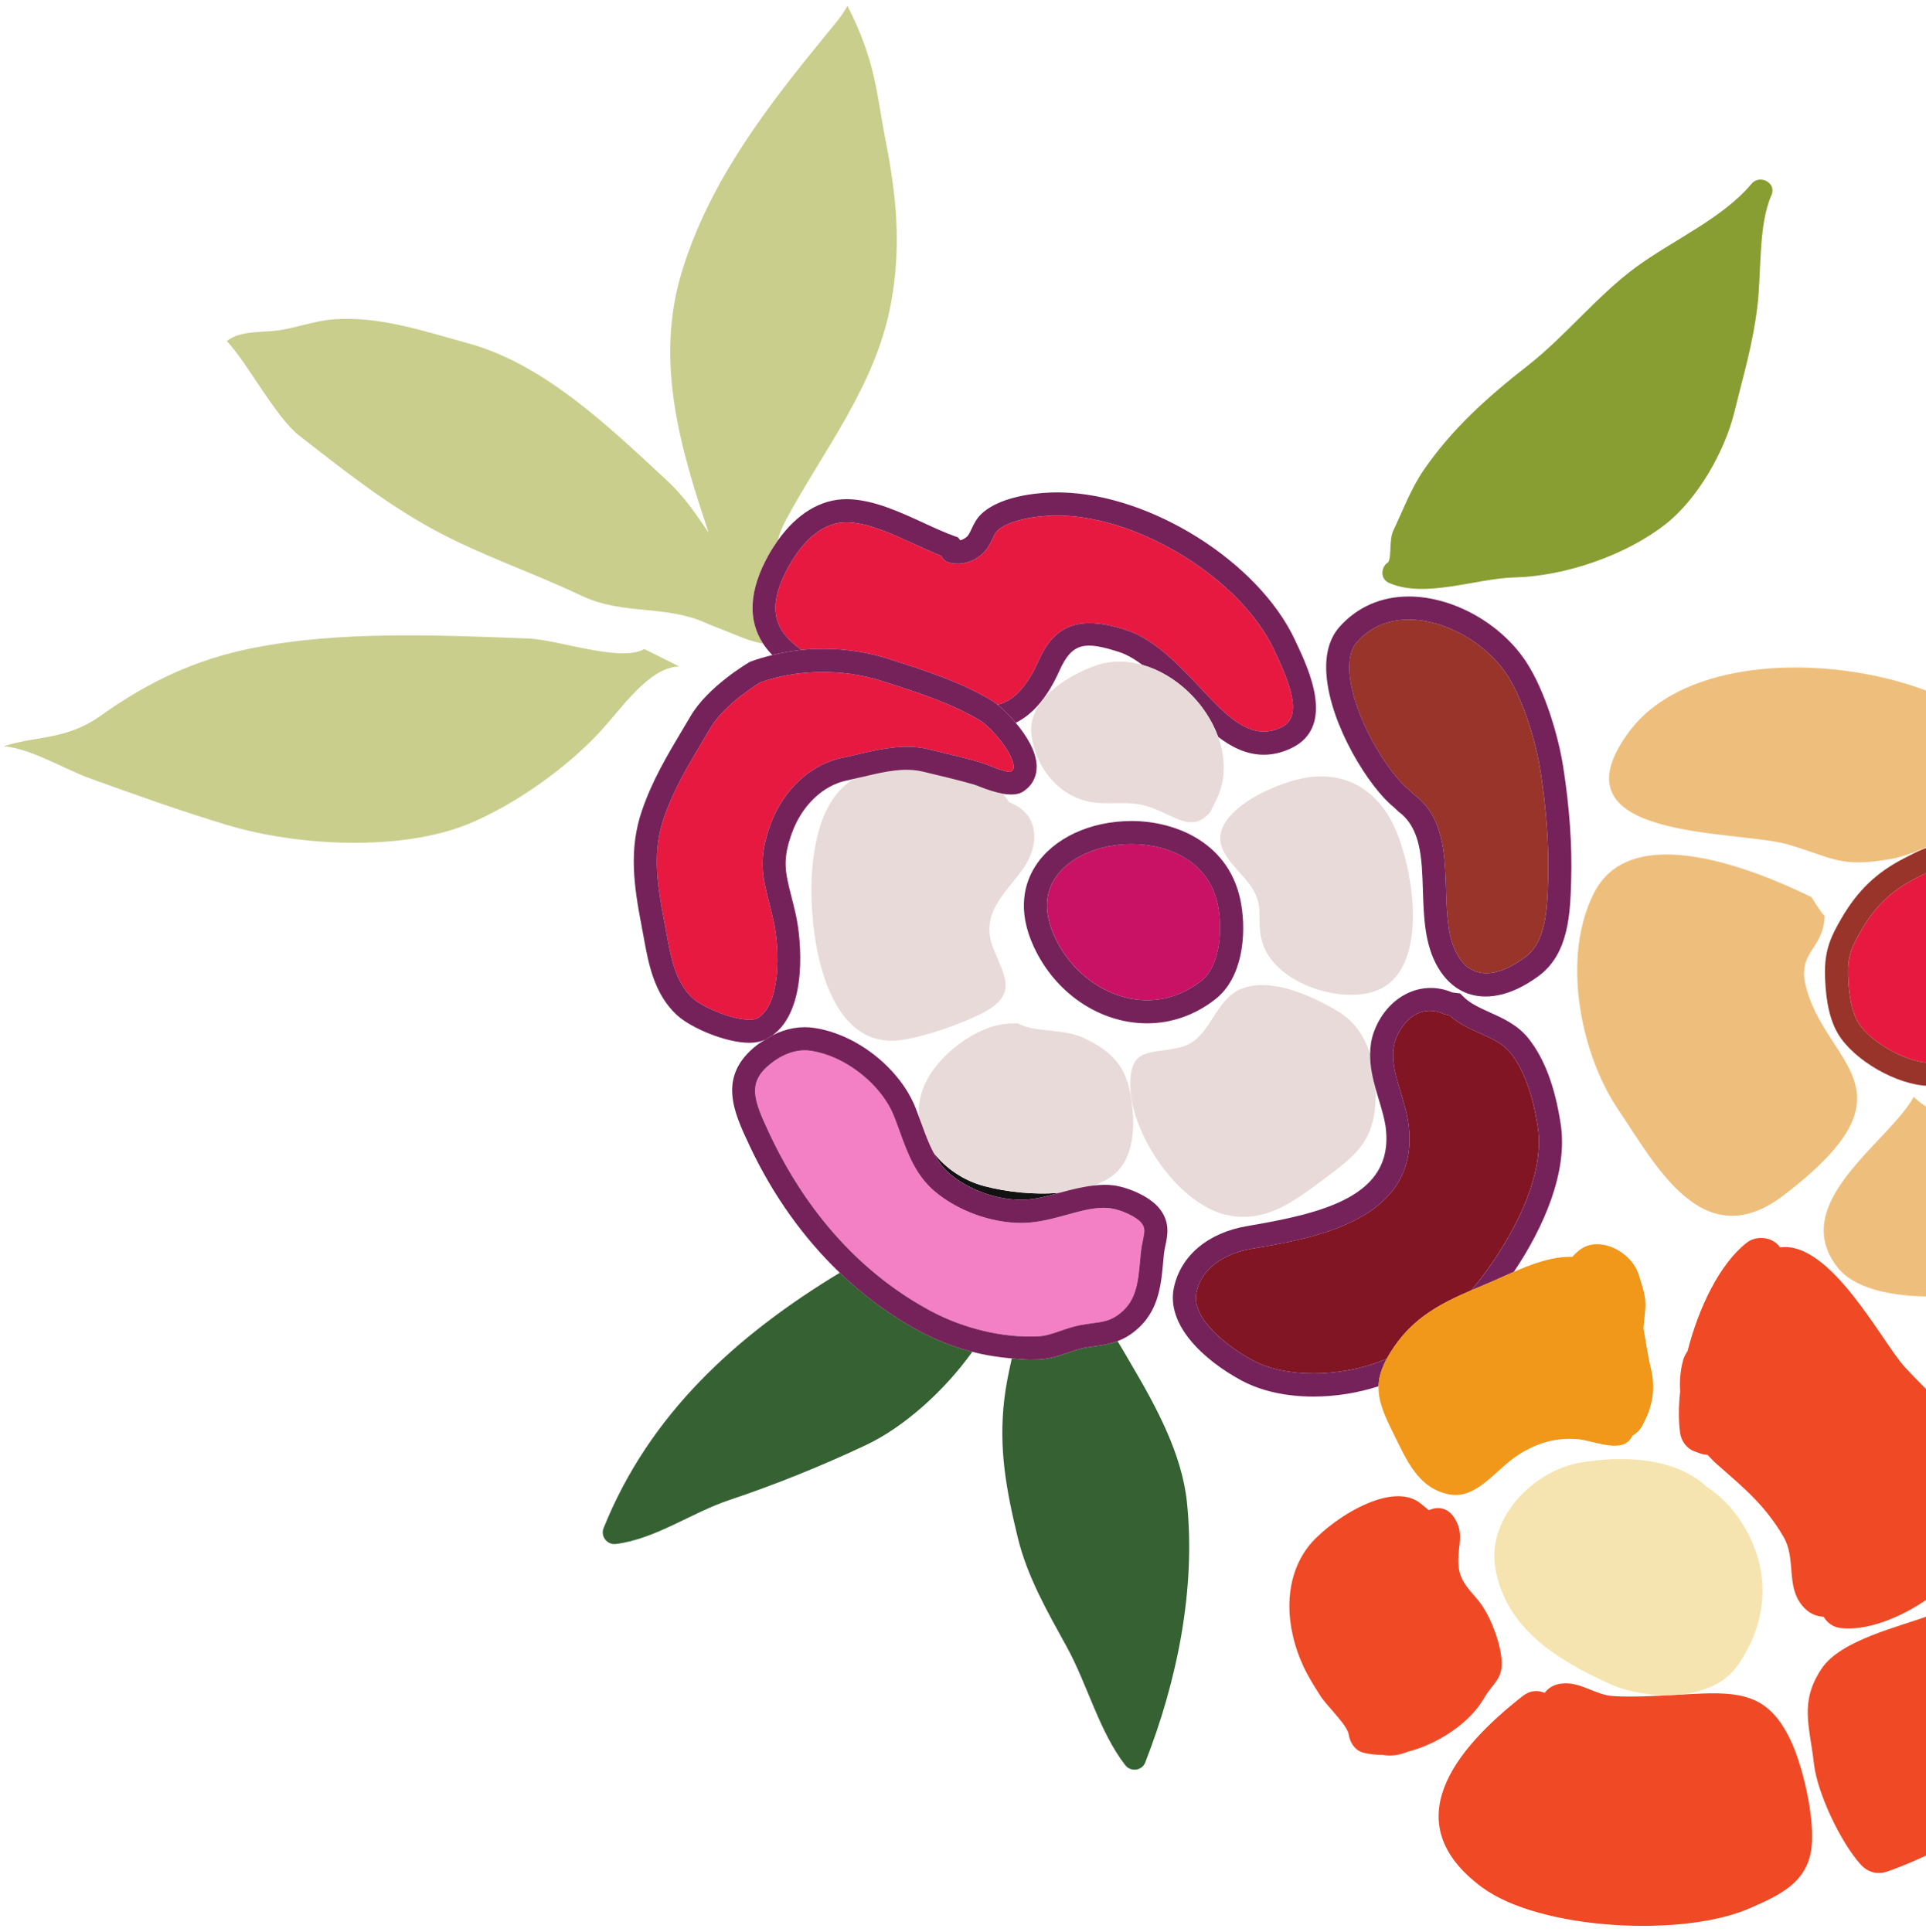
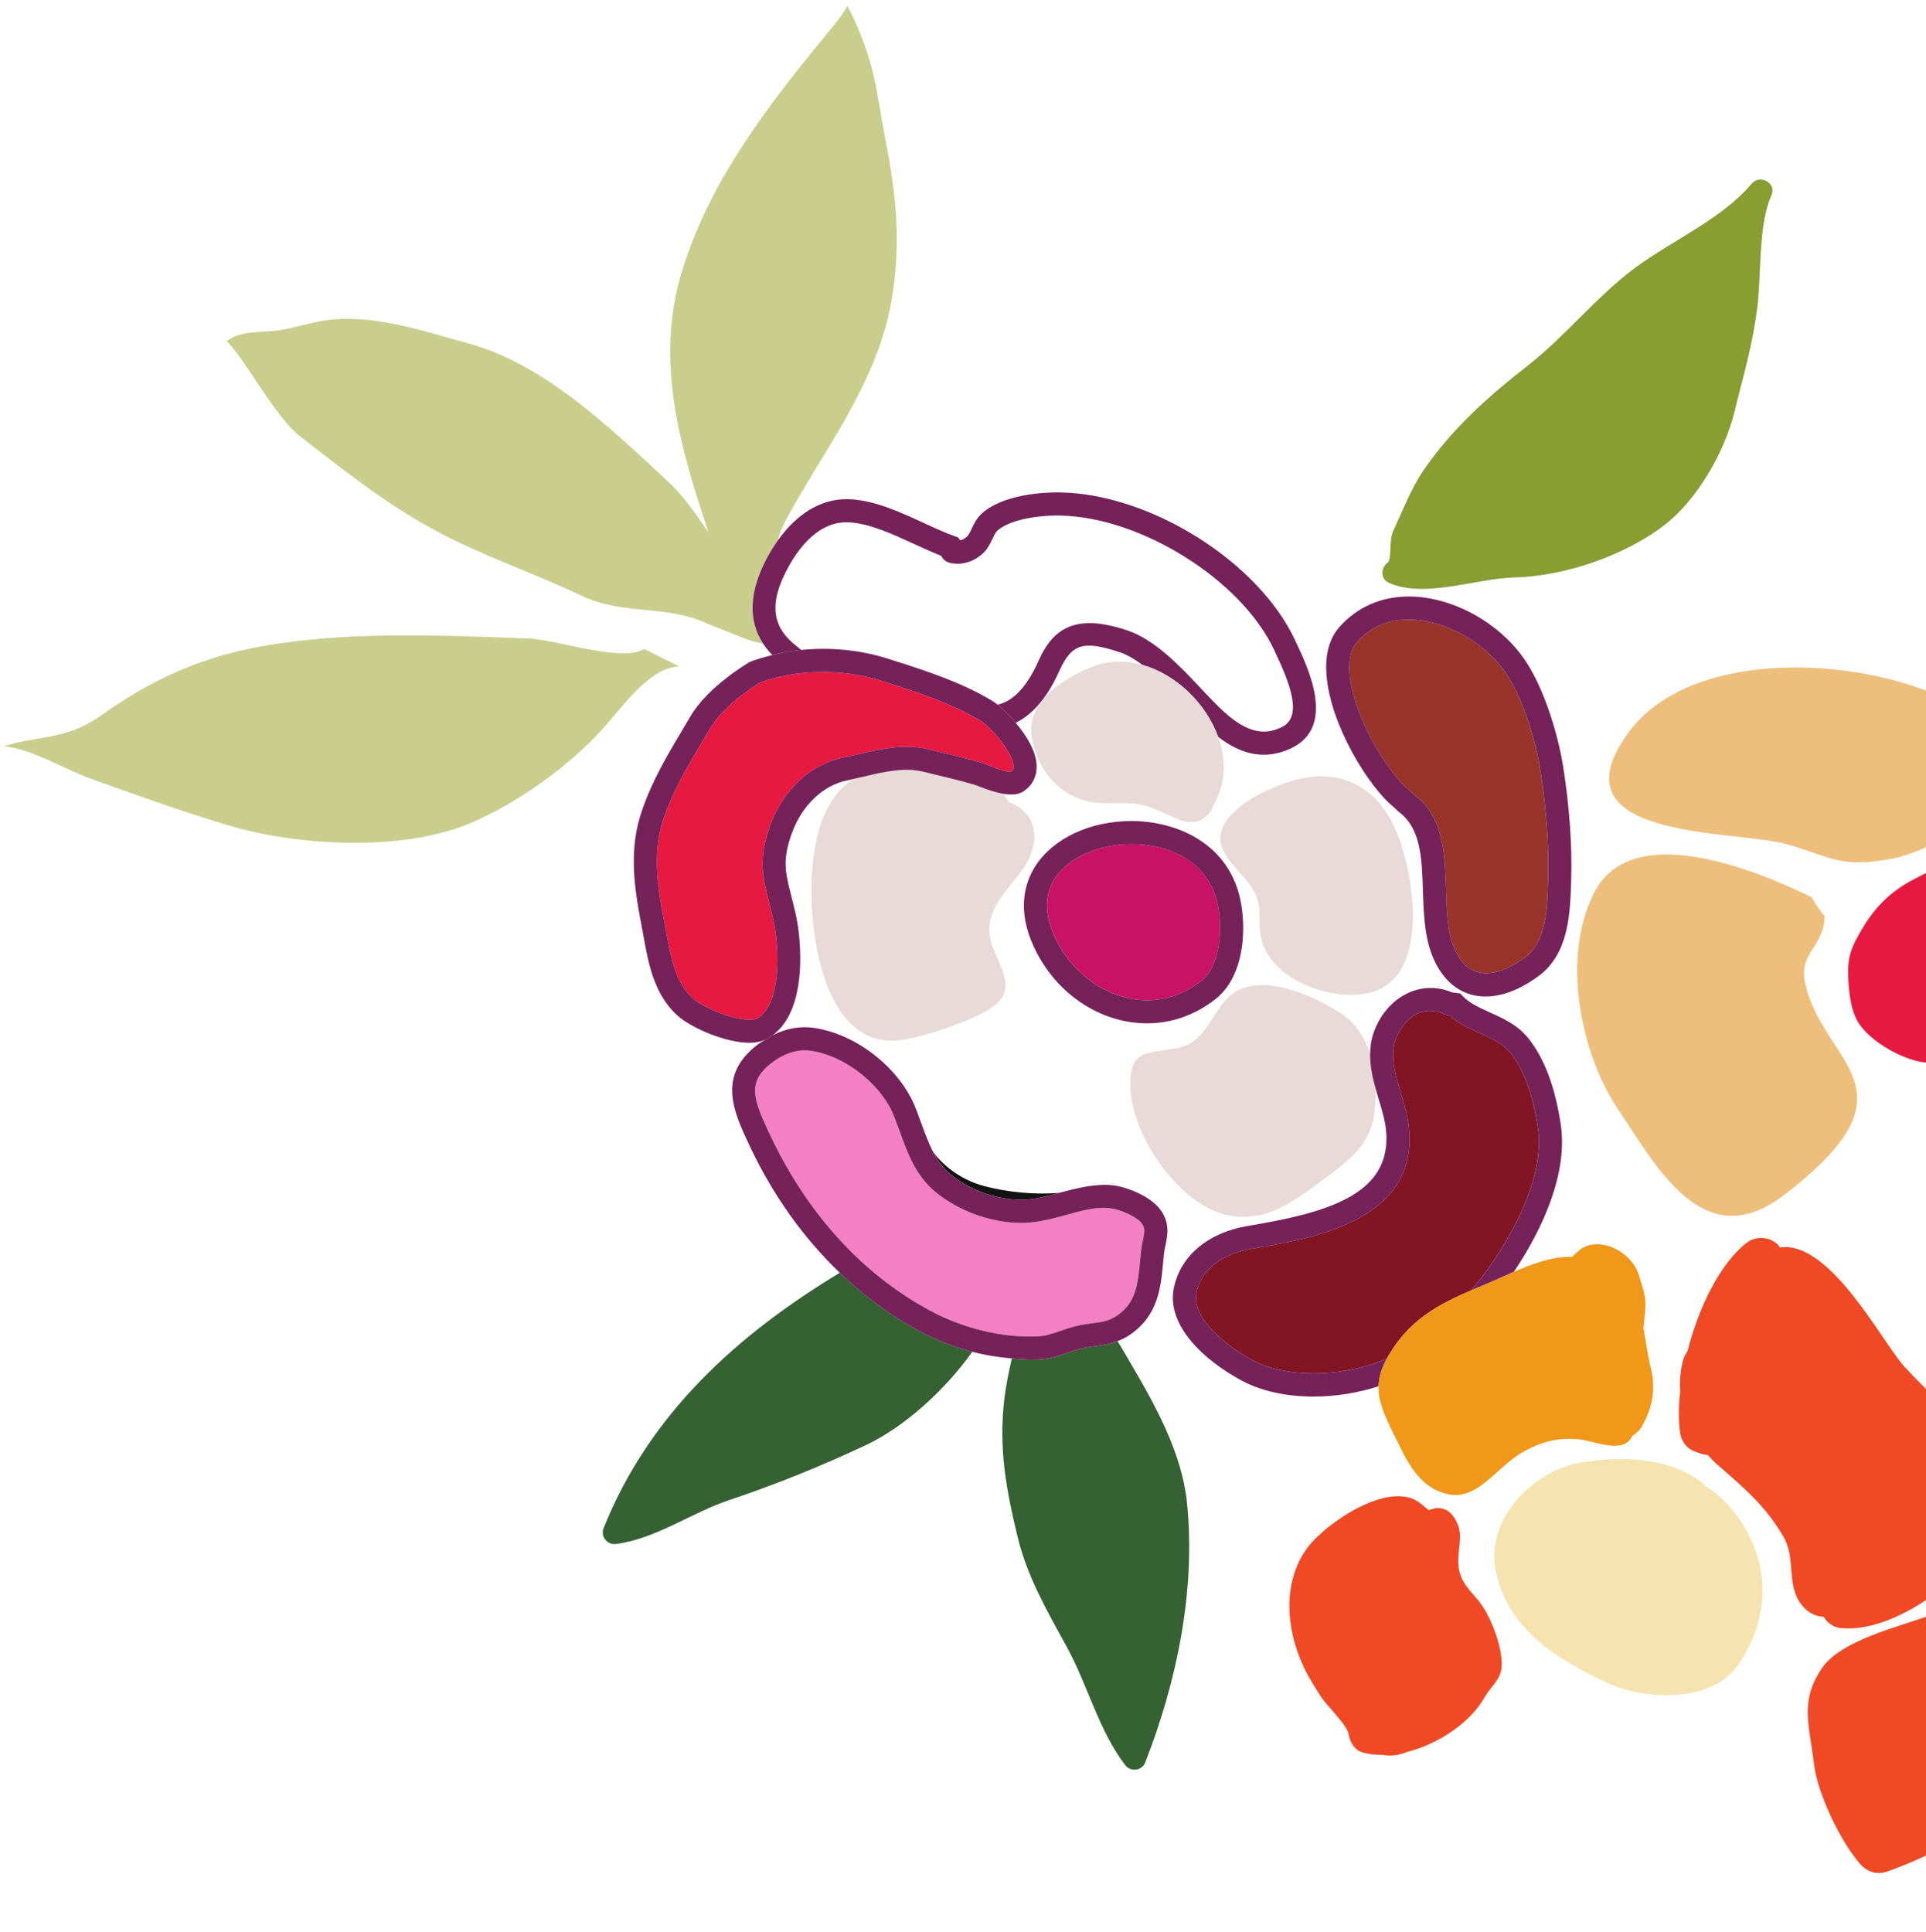
<svg xmlns="http://www.w3.org/2000/svg" width="318" height="319" viewBox="0 0 318 319" fill="none">
  <path d="M162.583 195.873C159.192 194.995 156.16 192.968 154.141 190.33C154.839 191.654 155.672 192.849 156.806 193.808C159.956 196.461 164.484 198.111 168.627 198.111L169.051 198.103C170.914 198.054 172.869 197.523 174.931 196.958C170.677 197.335 166.141 196.804 162.583 195.873Z" fill="#121212" />
  <path d="M138.656 210.158C121.672 220.436 107.232 233.459 99.657 252.33C99.111 253.678 100.252 255.132 101.688 254.949C108.286 254.109 114.193 249.757 120.523 247.652C127.904 245.2 136.002 241.917 143.051 238.577C149.171 235.671 155.799 229.829 160.538 223.216C157.567 222.433 154.65 221.319 151.943 219.875C147.121 217.298 142.684 214.01 138.656 210.158Z" fill="#366233" />
  <path d="M186.897 225.482C186.049 224.038 185.309 222.725 184.514 221.453C183.243 221.935 182.014 222.129 180.822 222.29C180.257 222.37 179.673 222.446 179.055 222.569C178.073 222.755 177.187 223.073 176.313 223.374C174.851 223.878 173.339 224.405 171.479 224.485C171.032 224.505 170.582 224.508 170.128 224.508C169.112 224.508 168.085 224.397 167.058 224.309C166.558 226.547 166.084 228.784 165.821 231.025C164.858 239.2 166.134 246.012 168.05 253.927C169.635 260.411 172.949 266.15 176.149 271.973C179.539 278.131 181.487 285.939 185.813 291.498C186.695 292.617 188.566 292.384 189.081 291.047C194.346 277.612 197.454 262.465 195.981 248.097C195.16 240.094 190.906 232.29 186.897 225.482Z" fill="#366233" />
  <path d="M295.082 139.414C302.699 141.621 303.749 143.377 312.466 141.788C317.994 140.765 328.174 134.619 328.174 134.619C347.754 115.611 285.597 98.422 268.98 120.827C255.59 138.887 286.67 136.99 295.082 139.414Z" fill="#EEBF7C" />
  <path d="M301.264 151.25C300.607 150.651 299.099 148.142 299.099 148.142C289.897 143.641 269.523 135.287 263.269 147.295C257.664 158.04 261.005 174.083 267.179 183.213C273.429 192.457 281.195 207.519 294.479 197.386C317.659 179.684 301.1 175.87 298.091 162.514C296.869 157.107 301.13 156.661 301.264 151.25Z" fill="#EEBF7C" />
-   <path d="M359.227 189.692C359.384 189.342 359.548 188.982 359.674 188.632C365.443 172.289 352.038 173.656 340.686 168.891C340.686 168.891 327.639 192.284 315.971 181.116C311.908 188.593 295.097 198.608 303.375 209.257C308.747 216.172 327.464 214.525 335.054 211.27C343.137 207.779 354.745 198.917 358.864 190.514L357.379 187.993L359.227 189.692Z" fill="#EEBF7C" />
  <path d="M331.585 146.769C329.145 144.91 325.476 142.92 322.479 142.92C322.192 142.92 321.913 142.935 321.638 142.978C319.733 143.248 317.962 144.168 316.091 145.138C312.257 147.132 309.649 149.633 307.378 153.512C305.728 156.345 305.064 157.819 305.148 160.992C305.255 164.569 305.782 167.112 306.767 168.762C308.718 172.011 314.655 175.409 318.527 175.485L318.985 175.494C323.151 175.494 326.9 174.237 331.925 171.167C335.052 169.258 336.396 166.948 337.057 162.332C337.744 157.521 337.698 154.032 335.418 150.461C334.548 149.09 333.047 147.888 331.585 146.769Z" fill="#E81941" />
-   <path d="M337.051 162.331C336.39 166.948 335.046 169.258 331.919 171.167C326.895 174.236 323.145 175.494 318.979 175.494L318.521 175.485C314.649 175.409 308.712 172.011 306.761 168.761C305.776 167.111 305.249 164.568 305.142 160.992C305.058 157.818 305.723 156.344 307.372 153.512C309.644 149.633 312.252 147.131 316.085 145.138C317.956 144.168 319.728 143.248 321.633 142.978C321.908 142.934 322.187 142.92 322.473 142.92C325.47 142.92 329.14 144.909 331.579 146.769C333.042 147.888 334.542 149.09 335.413 150.461C337.692 154.031 337.738 157.521 337.051 162.331ZM333.897 143.732C331.896 142.21 326.28 138.479 321.091 139.197C318.54 139.564 316.398 140.675 314.325 141.755C309.808 144.096 306.742 147.032 304.073 151.587C302.34 154.565 301.213 156.841 301.324 161.098C301.408 163.809 301.717 167.757 303.485 170.721C306.116 175.107 313.248 179.197 318.441 179.303L318.979 179.312C325.092 179.312 329.957 176.837 333.909 174.424C338.697 171.507 340.14 167.696 340.831 162.874C341.453 158.518 341.846 153.446 338.639 148.414C337.433 146.512 335.558 145 333.897 143.732Z" fill="#983429" />
  <path d="M126.854 91.712C127.343 90.834 127.866 90.033 128.401 89.272C128.687 88.165 129.122 87.047 129.749 85.882C135.968 74.327 144.594 63.653 147.095 50.174C148.84 40.761 148.053 32.457 146.213 23.156C144.746 15.691 144.639 10.159 139.928 0.973C138.824 2.893 137.862 3.932 136.514 5.582C126.847 17.384 117.114 29.853 112.544 45C108.107 59.727 112.311 73.972 117.003 87.943C114.884 84.881 113.006 81.995 110.192 79.41C100.822 70.727 89.97 60.155 77.313 56.692C70.089 54.717 62.617 52.13 54.958 52.739C51.937 52.98 48.936 54.134 45.981 54.553C43.32 54.923 39.605 54.553 37.447 56.321C40.788 59.803 45.477 68.879 49.433 71.957C56.542 77.494 63.621 83.114 71.571 87.436C79.379 91.693 87.905 94.512 95.973 98.352C103.021 101.701 109.963 99.727 116.988 103.064L121.425 104.828C122.337 105.228 124.296 105.989 125.988 106.275C123.426 102.335 123.678 97.462 126.854 91.712Z" fill="#C9CE8D" />
-   <path d="M171.43 109.202C172.831 106.079 174.931 102.89 179.891 102.89C181.579 102.89 183.56 103.265 185.947 104.033C190.655 105.548 194.859 110.027 198.234 113.623L199.154 114.602C201.777 117.365 205.046 120.806 208.661 120.806C209.654 120.806 210.632 120.557 211.659 120.046C215.179 118.293 212.907 112.715 210.506 107.626L210.337 107.262C204.923 95.77 188.471 85.427 175.126 85.133L174.572 85.124C170.96 85.124 166.485 85.911 164.63 87.667C164.363 87.912 164.114 88.44 163.874 88.951C163.473 89.794 162.973 90.856 162.003 91.624C160.999 92.422 160.25 92.772 159.036 93.009C158.979 93.024 158.693 93.09 158.12 93.09C156.669 93.09 155.76 92.65 155.417 91.788C153.924 91.199 152.385 90.493 150.884 89.806C147.295 88.156 143.576 86.442 140.197 86.254L139.747 86.244C135.211 86.244 132.049 90.226 130.197 93.567C127.074 99.222 127.318 103.135 130.995 106.263C131.495 106.686 131.881 106.995 132.29 107.323C137.173 106.827 142.118 107.342 146.593 108.762L147.318 108.996C152.667 110.698 158.731 112.631 163.843 115.742C164.072 115.877 164.366 116.094 164.702 116.361C166.695 115.931 169.193 114.235 171.43 109.202Z" fill="#E81941" />
  <path d="M132.291 107.322C131.883 106.993 131.497 106.685 130.997 106.261C127.32 103.133 127.075 99.22 130.199 93.565C132.051 90.224 135.212 86.242 139.748 86.242L140.199 86.253C143.578 86.441 147.297 88.154 150.886 89.804C152.386 90.491 153.925 91.197 155.418 91.786C155.762 92.648 156.67 93.088 158.121 93.088C158.694 93.088 158.98 93.022 159.038 93.007C160.252 92.77 161 92.42 162.004 91.622C162.974 90.854 163.474 89.792 163.875 88.949C164.116 88.438 164.364 87.91 164.631 87.665C166.487 85.909 170.962 85.122 174.574 85.122L175.128 85.131C188.472 85.425 204.925 95.768 210.339 107.26L210.507 107.624C212.909 112.713 215.181 118.291 211.66 120.044C210.633 120.555 209.656 120.804 208.663 120.804C205.047 120.804 201.779 117.363 199.156 114.6L198.235 113.622C194.86 110.026 190.656 105.546 185.948 104.031C183.562 103.263 181.58 102.889 179.893 102.889C174.933 102.889 172.833 106.078 171.431 109.2C169.194 114.233 166.697 115.929 164.704 116.36C165.54 117.031 166.64 118.093 167.701 119.349C170.133 118.161 172.733 115.668 174.917 110.758C177.021 106.078 179.102 105.84 184.776 107.661C186.051 108.074 187.35 108.846 188.621 109.793C194.173 111.354 199.144 116.161 201.126 121.674C203.294 123.335 205.795 124.623 208.663 124.623C210.24 124.623 211.821 124.233 213.363 123.461C220.518 119.891 216.089 110.506 213.959 105.992L213.795 105.637C207.743 92.778 190.072 81.636 175.211 81.313L174.574 81.304C172.516 81.304 165.521 81.565 162.016 84.879C161.226 85.616 160.802 86.52 160.424 87.314C160.168 87.853 159.904 88.414 159.633 88.631C159.175 88.991 158.969 89.109 158.549 89.212L158.175 88.731L157.648 88.544C156.021 87.963 154.299 87.173 152.482 86.333C148.568 84.531 144.513 82.672 140.416 82.439L139.748 82.424C135.491 82.424 131.543 84.844 128.404 89.273C127.87 90.034 127.346 90.835 126.858 91.713C123.681 97.463 123.429 102.335 125.991 106.276C126.423 106.932 126.93 107.563 127.518 108.166C129.091 107.776 130.688 107.482 132.291 107.322Z" fill="#76225A" />
  <path d="M188.622 109.792C186.114 109.08 183.487 109.005 180.963 109.887C175.957 111.64 169.57 115.755 170.306 121.394C171.059 127.13 175.339 132.12 181.177 132.562C184.945 132.849 187.022 132.055 190.883 133.656C194.708 135.247 197.114 137.294 199.852 134.052L200.535 132.62C202.456 129.172 202.425 125.278 201.127 121.673C199.145 116.161 194.174 111.353 188.622 109.792Z" fill="#E8DAD8" />
  <path d="M208.358 155.395C210.221 162.241 221.049 165.773 227.052 163.649C236.33 160.389 233.424 142.92 229.946 135.96C227.074 130.202 221.801 127.281 215.448 128.445C211.29 129.214 204.963 131.943 202.489 135.533C202.115 136.067 201.867 136.579 201.702 137.075C200.565 140.538 204.066 143.074 206.208 145.887C209.018 149.572 207.319 151.58 208.358 155.395Z" fill="#E8DAD8" />
  <path d="M160.693 129.515C158.25 128.819 155.718 128.217 153.24 127.625L152.377 127.419C149.46 126.717 146.314 127.353 142.984 128.156C142.328 128.312 141.64 128.46 140.961 128.609C136.05 131.695 134.619 137.895 134.122 143.367C133.298 152.546 135.573 173.485 148.723 171.74C152.526 171.243 158.704 169.086 162.186 167.292C168.204 164.184 165.825 161.213 164.004 156.612C161.77 150.999 165.752 147.754 168.692 143.756C171.865 139.457 171.575 134.322 166.63 132.469L165.607 131.064C164.355 130.846 163.041 130.396 161.926 129.965C161.434 129.771 160.999 129.598 160.693 129.515Z" fill="#E8DAD8" />
-   <path d="M154.138 190.331C156.157 192.969 159.189 194.996 162.58 195.874C166.138 196.805 170.674 197.336 174.928 196.959C174.973 196.947 175.015 196.935 175.061 196.924C176.852 196.432 178.696 195.97 180.548 195.76C181.461 195.42 182.331 195.031 183.118 194.534C187.539 191.763 187.524 185.355 186.623 180.541C185.729 175.733 183.27 173.45 178.902 171.38C175.477 169.774 170.689 170.533 168.062 168.971L166.646 168.998C161.186 169.307 154.779 174.236 152.61 179.234C151.828 181.03 151.595 182.797 151.744 184.481C151.877 184.829 152.007 185.164 152.133 185.516C152.748 187.215 153.359 188.857 154.138 190.331Z" fill="#E8DAD8" />
  <path d="M226.216 174.041C225.307 171.17 223.657 168.62 220.828 166.95C216.682 164.495 209.935 161.314 205.021 163.25C204.452 163.468 203.936 163.766 203.482 164.117C200.221 166.599 199.32 171.78 195.006 172.899C190.095 174.181 186.415 172.593 186.632 179.577C186.899 187.606 194.818 199.237 202.982 200.718C209.209 201.848 213.826 198.245 218.533 194.74C223.57 190.963 226.773 188.702 227.109 181.905C227.143 181.215 227.155 180.508 227.136 179.805C226.613 177.965 226.193 176.021 226.216 174.041Z" fill="#E8DAD8" />
  <path d="M201.183 149.986C199.874 142.169 192.921 139.386 186.846 139.386C181.351 139.386 176.376 141.616 174.169 145.076C172.444 147.771 172.444 151.017 174.169 154.735C177.048 160.966 183.177 165.156 189.412 165.156C192.604 165.156 195.681 164.052 198.327 161.979C201.286 159.646 201.882 154.128 201.183 149.986Z" fill="#C91265" />
  <path d="M174.163 154.736C172.437 151.018 172.437 147.773 174.163 145.077C176.369 141.617 181.345 139.388 186.839 139.388C192.914 139.388 199.867 142.171 201.176 149.988C201.875 154.129 201.279 159.648 198.32 161.981C195.674 164.054 192.597 165.157 189.405 165.157C183.17 165.157 177.041 160.968 174.163 154.736ZM186.839 135.569C179.97 135.569 173.88 138.426 170.944 143.022C169.245 145.677 167.824 150.144 170.692 156.341C174.247 164.015 181.589 168.976 189.405 168.976C193.456 168.976 197.358 167.593 200.684 164.977C205.178 161.438 205.785 154.347 204.941 149.354C203.238 139.182 194.124 135.569 186.839 135.569Z" fill="#76225A" />
  <path d="M232.605 130.385L233.403 131.141C238.367 134.794 238.562 140.941 238.749 146.887C238.875 150.991 238.997 154.866 240.685 157.768C242.987 161.728 247.145 161.53 251.796 158.07C255.293 155.485 255.454 150.056 255.595 145.271C255.763 139.781 255.32 133.557 254.32 127.2C253.594 122.611 251.586 115.753 248.886 111.538C245.458 106.193 238.611 102.313 232.598 102.313C229.146 102.313 226.271 103.55 224.06 105.99C223.052 107.104 222.636 108.853 222.819 111.183C223.369 118.189 229.051 127.516 232.605 130.385Z" fill="#983429" />
  <path d="M224.065 105.991C226.276 103.551 229.151 102.314 232.602 102.314C238.616 102.314 245.462 106.194 248.891 111.54C251.59 115.754 253.599 122.612 254.324 127.201C255.324 133.558 255.767 139.782 255.599 145.272C255.458 150.057 255.298 155.486 251.8 158.071C247.149 161.531 242.991 161.729 240.689 157.77C239.001 154.867 238.879 150.992 238.753 146.888C238.566 140.942 238.371 134.795 233.408 131.142L232.61 130.386C229.055 127.518 223.374 118.19 222.824 111.184C222.641 108.855 223.057 107.105 224.065 105.991ZM237.39 159.691C239.731 163.707 242.969 164.547 245.279 164.547C248.753 164.547 251.979 162.694 254.068 161.14C259.055 157.456 259.257 150.759 259.417 145.318C259.593 139.667 259.135 133.196 258.096 126.605C257.283 121.47 255.118 114.185 252.106 109.481C247.959 103.008 239.941 98.496 232.602 98.496C228.093 98.496 224.16 100.202 221.235 103.433C219.494 105.357 218.746 108.064 219.017 111.486C219.678 119.859 226.088 130.031 230.09 133.249L230.949 134.055C234.614 136.765 234.771 141.74 234.935 147.01C235.073 151.405 235.218 155.951 237.39 159.691Z" fill="#76225A" />
  <path d="M123.756 168.372C124.561 168.372 124.928 168.212 125.046 168.147C128.857 165.951 128.849 157.086 127.65 151.787C127.41 150.728 127.173 149.793 126.951 148.926C125.905 144.792 125.145 141.797 127.181 136.211C129.284 130.427 133.859 126.174 139.124 125.111C140.139 124.91 141.125 124.673 142.091 124.441C145.851 123.547 149.632 122.828 153.263 123.704L154.129 123.913C156.653 124.512 159.234 125.131 161.732 125.838C162.121 125.948 162.678 126.161 163.312 126.406C164.374 126.822 165.977 127.449 166.848 127.449C167.218 127.262 167.344 127.025 167.34 126.59C167.298 124.181 163.389 119.923 161.873 119.007C157.138 116.131 151.56 114.352 146.168 112.634L145.435 112.401C139.132 110.394 131.484 110.511 125.47 112.71C125.523 112.71 119.697 116.146 117.318 120.172L115.974 122.436C113.538 126.528 111.228 130.396 109.647 134.956C107.677 140.568 108.471 145.921 109.716 152.347L110.018 153.993C110.747 158.014 111.503 162.175 114.359 164.814C115.89 166.219 120.713 168.372 123.756 168.372Z" fill="#E81941" />
  <path d="M109.717 152.347C108.473 145.92 107.678 140.568 109.649 134.955C111.229 130.395 113.539 126.528 115.975 122.436L117.319 120.171C119.698 116.146 125.525 112.71 125.471 112.71C131.485 110.511 139.133 110.393 145.437 112.401L146.17 112.634C151.561 114.352 157.139 116.131 161.874 119.007C163.39 119.923 167.3 124.181 167.342 126.59C167.346 127.025 167.22 127.262 166.849 127.449C165.979 127.449 164.375 126.822 163.313 126.406C162.68 126.161 162.122 125.948 161.733 125.838C159.236 125.131 156.655 124.512 154.131 123.912L153.264 123.703C149.633 122.828 145.853 123.547 142.092 124.44C141.126 124.673 140.141 124.91 139.125 125.111C133.86 126.173 129.286 130.427 127.182 136.211C125.147 141.797 125.907 144.791 126.953 148.926C127.174 149.792 127.411 150.727 127.651 151.787C128.85 157.086 128.858 165.951 125.047 168.146C124.929 168.212 124.563 168.372 123.757 168.372C120.714 168.372 115.891 166.218 114.36 164.813C111.504 162.175 110.748 158.013 110.019 153.992L109.717 152.347ZM131.378 150.945C131.13 149.858 130.886 148.884 130.656 147.983C129.645 144.001 129.137 141.999 130.767 137.518C132.42 132.973 135.91 129.656 139.877 128.858C140.252 128.78 140.603 128.694 140.962 128.609C141.641 128.46 142.329 128.312 142.985 128.155C146.315 127.353 149.461 126.716 152.378 127.418L153.241 127.624C155.719 128.216 158.251 128.819 160.694 129.514C161 129.597 161.435 129.771 161.928 129.964C163.042 130.396 164.356 130.846 165.608 131.064C166.887 131.279 168.094 131.255 168.942 130.698C170.4 129.747 171.187 128.261 171.16 126.521C171.118 124.078 169.472 121.439 167.704 119.35C166.643 118.094 165.543 117.032 164.707 116.361C164.371 116.094 164.077 115.876 163.848 115.742C158.735 112.631 152.672 110.697 147.323 108.996L146.597 108.762C142.123 107.342 137.178 106.826 132.294 107.322C130.691 107.483 129.095 107.777 127.522 108.167C126.285 108.472 125.051 108.82 123.856 109.266C123.577 109.427 116.961 113.272 114.032 118.236L112.699 120.476C110.156 124.749 107.751 128.773 106.044 133.695C103.761 140.193 104.662 146.314 105.964 153.069L106.262 154.672C107.064 159.101 107.972 164.115 111.775 167.62C114.074 169.735 119.809 172.19 123.757 172.19C124.731 172.19 125.551 172.004 126.285 171.71C126.708 171.441 127.125 171.162 127.56 170.946C133.387 166.722 132.34 155.204 131.378 150.945Z" fill="#76225A" />
  <path d="M171.321 220.667C172.616 220.614 173.746 220.219 175.059 219.766C176.098 219.407 177.159 219.044 178.328 218.815C179.023 218.685 179.675 218.594 180.305 218.506C181.947 218.288 183.127 218.129 184.414 217.25C187.606 215.081 187.888 211.984 188.247 208.067L188.381 206.674C188.45 206.024 188.572 205.414 188.694 204.829C188.988 203.429 189.091 202.829 188.549 202.056C187.785 200.95 185.105 199.765 183.394 199.522C181.157 199.197 178.702 199.885 176.075 200.61C173.837 201.221 171.52 201.858 169.16 201.923L168.626 201.931C163.627 201.931 158.152 199.938 154.342 196.73C151.161 194.047 149.832 190.369 148.546 186.81C148.24 185.968 147.931 185.123 147.606 184.302C146.224 180.84 143.128 177.521 139.321 175.417C137.538 174.44 135.728 173.799 133.952 173.52C133.586 173.459 133.219 173.436 132.857 173.436C130.543 173.436 128.565 174.6 127.316 175.581C123.307 178.716 124.399 181.56 127.045 187.192C133.258 200.442 142.436 210.468 153.735 216.504C159.091 219.365 165.556 220.931 171.321 220.667Z" fill="#F37FC5" />
  <path d="M127.045 187.192C124.399 181.56 123.307 178.716 127.316 175.58C128.565 174.599 130.542 173.436 132.856 173.436C133.219 173.436 133.586 173.458 133.952 173.519C135.728 173.798 137.537 174.44 139.321 175.416C143.127 177.521 146.224 180.84 147.606 184.301C147.931 185.123 148.24 185.967 148.545 186.81C149.832 190.369 151.161 194.046 154.341 196.73C158.152 199.938 163.627 201.931 168.625 201.931L169.16 201.923C171.519 201.857 173.837 201.22 176.075 200.609C178.701 199.884 181.157 199.197 183.394 199.522C185.105 199.765 187.785 200.949 188.549 202.056C189.091 202.828 188.988 203.428 188.694 204.829C188.572 205.413 188.449 206.023 188.381 206.674L188.247 208.067C187.888 211.983 187.606 215.081 184.414 217.25C183.127 218.128 181.947 218.288 180.305 218.505C179.675 218.593 179.022 218.685 178.327 218.814C177.159 219.044 176.098 219.406 175.059 219.766C173.746 220.219 172.615 220.613 171.321 220.667C165.555 220.931 159.091 219.365 153.734 216.504C142.436 210.468 133.257 200.442 127.045 187.192ZM171.477 224.485C173.337 224.404 174.849 223.878 176.311 223.374C177.186 223.072 178.072 222.755 179.053 222.568C179.671 222.446 180.256 222.37 180.821 222.289C182.012 222.128 183.241 221.934 184.513 221.453C185.181 221.193 185.861 220.88 186.563 220.403C191.244 217.223 191.672 212.546 192.05 208.414L192.176 207.063C192.229 206.554 192.333 206.077 192.432 205.614C192.768 204.016 193.188 202.026 191.683 199.877C190.084 197.559 186.189 196.062 183.932 195.738C182.81 195.581 181.68 195.635 180.55 195.76C178.698 195.97 176.853 196.433 175.063 196.925C175.017 196.936 174.975 196.948 174.929 196.959C172.867 197.525 170.912 198.056 169.049 198.105L168.625 198.112C164.483 198.112 159.954 196.463 156.804 193.809C155.67 192.851 154.838 191.656 154.139 190.331C153.36 188.858 152.749 187.216 152.134 185.517C152.008 185.165 151.879 184.829 151.745 184.482C151.554 183.943 151.359 183.405 151.149 182.881C149.454 178.628 145.72 174.589 141.161 172.073C138.988 170.881 136.762 170.095 134.552 169.747C132.161 169.366 129.798 169.812 127.553 170.946C127.118 171.163 126.701 171.442 126.278 171.71C125.835 171.996 125.392 172.24 124.964 172.577C118.378 177.724 121.146 183.618 123.731 189.12C127.572 197.318 132.639 204.398 138.648 210.159C142.677 214.011 147.114 217.299 151.936 219.876C154.643 221.32 157.56 222.434 160.531 223.217C162.696 223.785 164.88 224.118 167.056 224.309C168.083 224.397 169.11 224.507 170.126 224.507C170.58 224.507 171.031 224.504 171.477 224.485Z" fill="#76225A" />
  <path d="M242.927 213.059C242.953 213.032 242.972 212.997 242.999 212.968C248.856 205.977 255.233 194.766 253.908 186.199C253.06 180.623 251.56 176.568 249.33 173.785C248.154 172.326 246.344 171.518 244.427 170.65C242.667 169.861 240.854 169.043 239.319 167.661L238.46 167.462C237.65 167.088 236.848 166.902 236.069 166.902C233.209 166.902 231.285 169.379 230.434 171.692C229.46 174.35 230.346 177.287 231.285 180.395C231.835 182.223 232.408 184.118 232.621 186.045C234.294 201.54 216.932 204.465 206.558 206.213C204.737 206.523 198.708 207.95 197.559 213.411C196.62 217.813 202.935 222.518 206.81 224.601C209.475 226.03 212.958 226.786 216.883 226.786C216.887 226.786 216.887 226.786 216.887 226.786C220.728 226.786 224.809 226.03 228.089 224.709C228.379 224.594 228.67 224.486 228.964 224.373C229.319 223.715 229.746 223.029 230.258 222.288C233.553 217.508 237.925 215.217 242.927 213.059Z" fill="#811524" />
  <path d="M216.89 230.606C220.56 230.606 224.282 229.988 227.616 228.903C227.658 227.494 228.055 226.05 228.967 224.375C228.673 224.489 228.383 224.596 228.093 224.711C224.813 226.032 220.731 226.788 216.89 226.788C216.89 226.788 216.89 226.788 216.886 226.788C212.961 226.788 209.479 226.032 206.814 224.603C202.939 222.52 196.623 217.815 197.562 213.413C198.712 207.952 204.741 206.525 206.562 206.215C216.936 204.467 234.297 201.542 232.625 186.047C232.411 184.12 231.839 182.226 231.289 180.397C230.349 177.289 229.464 174.352 230.437 171.694C231.289 169.381 233.213 166.904 236.073 166.904C236.852 166.904 237.654 167.09 238.463 167.464L239.322 167.663C240.857 169.046 242.671 169.863 244.431 170.652C246.348 171.52 248.157 172.328 249.333 173.787C251.563 176.57 253.064 180.625 253.912 186.201C255.236 194.768 248.86 205.979 243.003 212.97C242.976 213 242.957 213.034 242.93 213.061C243.736 212.718 244.557 212.37 245.397 212.02C246.844 211.416 248.375 210.698 249.948 210.015C254.961 202.568 258.89 193.421 257.688 185.623C256.733 179.37 254.973 174.715 252.304 171.393C250.552 169.225 248.135 168.136 245.996 167.174C244.297 166.407 242.686 165.678 241.56 164.52L241.098 164.043L239.78 163.875C234.599 161.657 228.979 164.574 226.848 170.385C226.401 171.606 226.233 172.829 226.218 174.044C226.195 176.024 226.615 177.968 227.138 179.808C227.302 180.381 227.467 180.946 227.635 181.499C228.158 183.242 228.654 184.891 228.83 186.468C230.017 197.46 218.673 200.304 205.928 202.45C199.464 203.542 194.939 207.341 193.824 212.622C192.515 218.793 198.739 224.596 205.008 227.968C208.227 229.694 212.335 230.606 216.886 230.606C216.89 230.606 216.89 230.606 216.89 230.606Z" fill="#76225A" />
  <path d="M245.395 212.018C244.555 212.369 243.734 212.716 242.928 213.059C237.927 215.218 233.555 217.509 230.26 222.289C229.748 223.03 229.32 223.716 228.965 224.374C228.053 226.049 227.656 227.492 227.614 228.902C227.537 231.264 228.488 233.548 230.069 236.702C232.192 240.963 234.116 245.832 239.385 246.774C243.826 247.569 246.976 242.624 250.653 240.254C253.73 238.268 256.945 237.317 260.603 237.65C262.672 237.843 266.613 239.517 268.533 238.252C268.999 237.946 269.32 237.539 269.534 237.072C270.129 236.717 270.672 236.248 271.069 235.564C272.829 232.461 273.413 229.406 272.573 225.923C272.046 223.781 271.741 221.505 271.347 219.257C271.462 218.207 271.584 217.173 271.66 216.118C271.809 213.979 271.202 212.625 270.614 210.616C269.832 207.912 266.995 205.744 264.284 205.481C262.054 205.259 260.759 206.248 259.602 207.539C256.368 207.44 253.066 208.658 249.946 210.014C248.373 210.697 246.842 211.414 245.395 212.018Z" fill="#F1971A" />
  <path d="M293.9 205.974C292.732 204.233 290.04 203.915 288.402 205.198C283.954 208.661 280.464 215.901 278.627 223.102C278.28 223.591 278.005 224.145 277.841 224.805C277.428 226.462 277.299 228.127 277.409 229.749C277.138 232.285 277.115 234.64 277.409 236.634C277.589 237.917 278.482 239.188 279.731 239.638C280.082 239.772 280.437 239.895 280.788 240.022C281.151 240.154 281.552 240.212 281.942 240.238C282.476 240.827 283.03 241.395 283.637 241.918C287.997 245.74 291.472 248.608 294.484 253.789C296.581 257.402 294.866 261.731 297.478 265.022C298.516 266.343 299.765 266.896 301.101 266.97C301.686 267.946 302.644 268.676 303.839 268.818C312.3 269.863 325.442 260.62 327.917 252.724C331.677 240.677 321.399 233.262 314.492 225.728C310.735 221.624 302.231 204.824 293.9 205.974Z" fill="#EF4A25" />
  <path d="M318.625 266.738C313.688 268.586 303.94 270.801 300.79 275.493C297.067 281.029 298.778 284.935 299.503 291.27C300.076 296.229 304.02 304.35 307.204 307.86C308.422 309.203 309.995 309.617 311.71 308.998C325.089 304.225 345.161 292.021 342.435 275.195C341.667 270.446 338.43 261.786 332.156 262.66C331.026 262.817 329.854 263.194 328.659 263.691C325.23 264.32 321.859 265.539 318.625 266.738Z" fill="#EF4A25" />
  <path d="M245.172 280.17C246.402 278.111 248.051 277.222 247.956 274.518C247.948 274.159 247.906 273.774 247.849 273.366C247.417 270.272 245.772 266.272 244.019 264.202C242.209 262.063 240.827 260.795 240.774 257.882C240.72 255.095 241.793 253.21 240.102 250.598C238.994 248.887 237.33 248.716 235.928 249.372C235.482 249.012 235.023 248.65 234.569 248.273C229.579 244.168 218.926 251.46 215.887 255.542C211.725 261.133 212.278 268.926 215.23 275.214C216.036 276.929 217.036 278.508 218.059 280.104C218.975 281.563 222.439 284.839 222.679 286.37C222.874 287.672 223.653 288.971 224.951 289.356C225.986 289.666 227.108 289.764 228.238 289.764C229.521 290.005 230.896 289.879 232.374 289.268C236.761 288.157 241.071 285.454 243.614 282.411C244.248 281.655 244.737 280.911 245.172 280.17Z" fill="#EF4A25" />
-   <path d="M281.166 279.638C279.784 279.692 278.421 279.764 277.065 279.841C276.836 279.86 276.615 279.868 276.385 279.875C273.098 280.062 269.837 280.238 266.458 280.076C263.64 279.936 261.304 277.958 258.555 277.958C257.058 277.962 255.87 278.424 255.034 279.527C253.938 279.073 252.671 279.077 251.449 280.027C240.189 288.821 230.357 300.978 244.641 311.6C254.221 318.733 277.982 319.935 288.936 315.079C293.545 313.04 298.325 311.031 299.077 305.251C299.722 300.322 297.661 291.497 295.561 287.179C292.307 280.478 288.294 279.386 281.166 279.638Z" fill="#EF4A25" />
  <path d="M286.783 275.153C292.071 267.776 292.465 259.089 287.573 251.407C285.943 248.864 284.03 246.967 281.88 245.569C276.478 240.483 267.555 240.343 260.739 241.548C253.24 242.881 245.439 250.643 246.89 258.956C248.62 268.895 257.07 274.076 265.642 277.986C268.524 279.311 272.522 280.082 276.378 279.876C276.607 279.869 276.829 279.861 277.058 279.842C280.964 279.51 284.652 278.124 286.783 275.153Z" fill="#F6E4B0" />
  <path d="M286.375 67.984C287.898 61.755 289.387 56.941 290.162 50.594C290.842 45.074 290.285 37.132 292.476 32.24C293.393 30.183 290.537 28.728 289.185 30.355C284.443 36.044 276.172 39.675 270.178 44.069C263.698 48.82 258.54 55.448 252.206 60.4C245.684 65.495 239.774 70.767 235.077 77.605C232.992 80.626 231.622 84.306 230.052 87.613C229.365 89.063 229.735 91.698 229.312 92.607C229.273 92.675 229.281 92.741 229.262 92.802C228.063 93.473 227.723 95.554 229.377 96.268C235.344 98.853 243.68 95.509 250.056 95.348C258.376 95.145 268.414 91.701 274.954 86.59C280.292 82.424 284.794 74.509 286.375 67.984Z" fill="#889D32" />
  <path d="M14.893 128.543C22.301 131.226 29.899 133.93 37.448 136.213C48.887 139.677 66.264 140.703 77.608 135.938C85.106 132.789 93.384 126.905 98.86 121.055C102.75 116.89 107.115 110.177 112.151 110.054L106.374 107.164C102.54 109.428 92.063 105.61 87.294 105.435C72.495 104.885 56.283 104.114 41.724 107.007C32.24 108.889 24.401 112.632 16.673 118.149C10.945 122.235 6.215 121.437 0.621 123.219C5.169 123.621 10.472 126.939 14.893 128.543Z" fill="#C9CE8D" />
</svg>